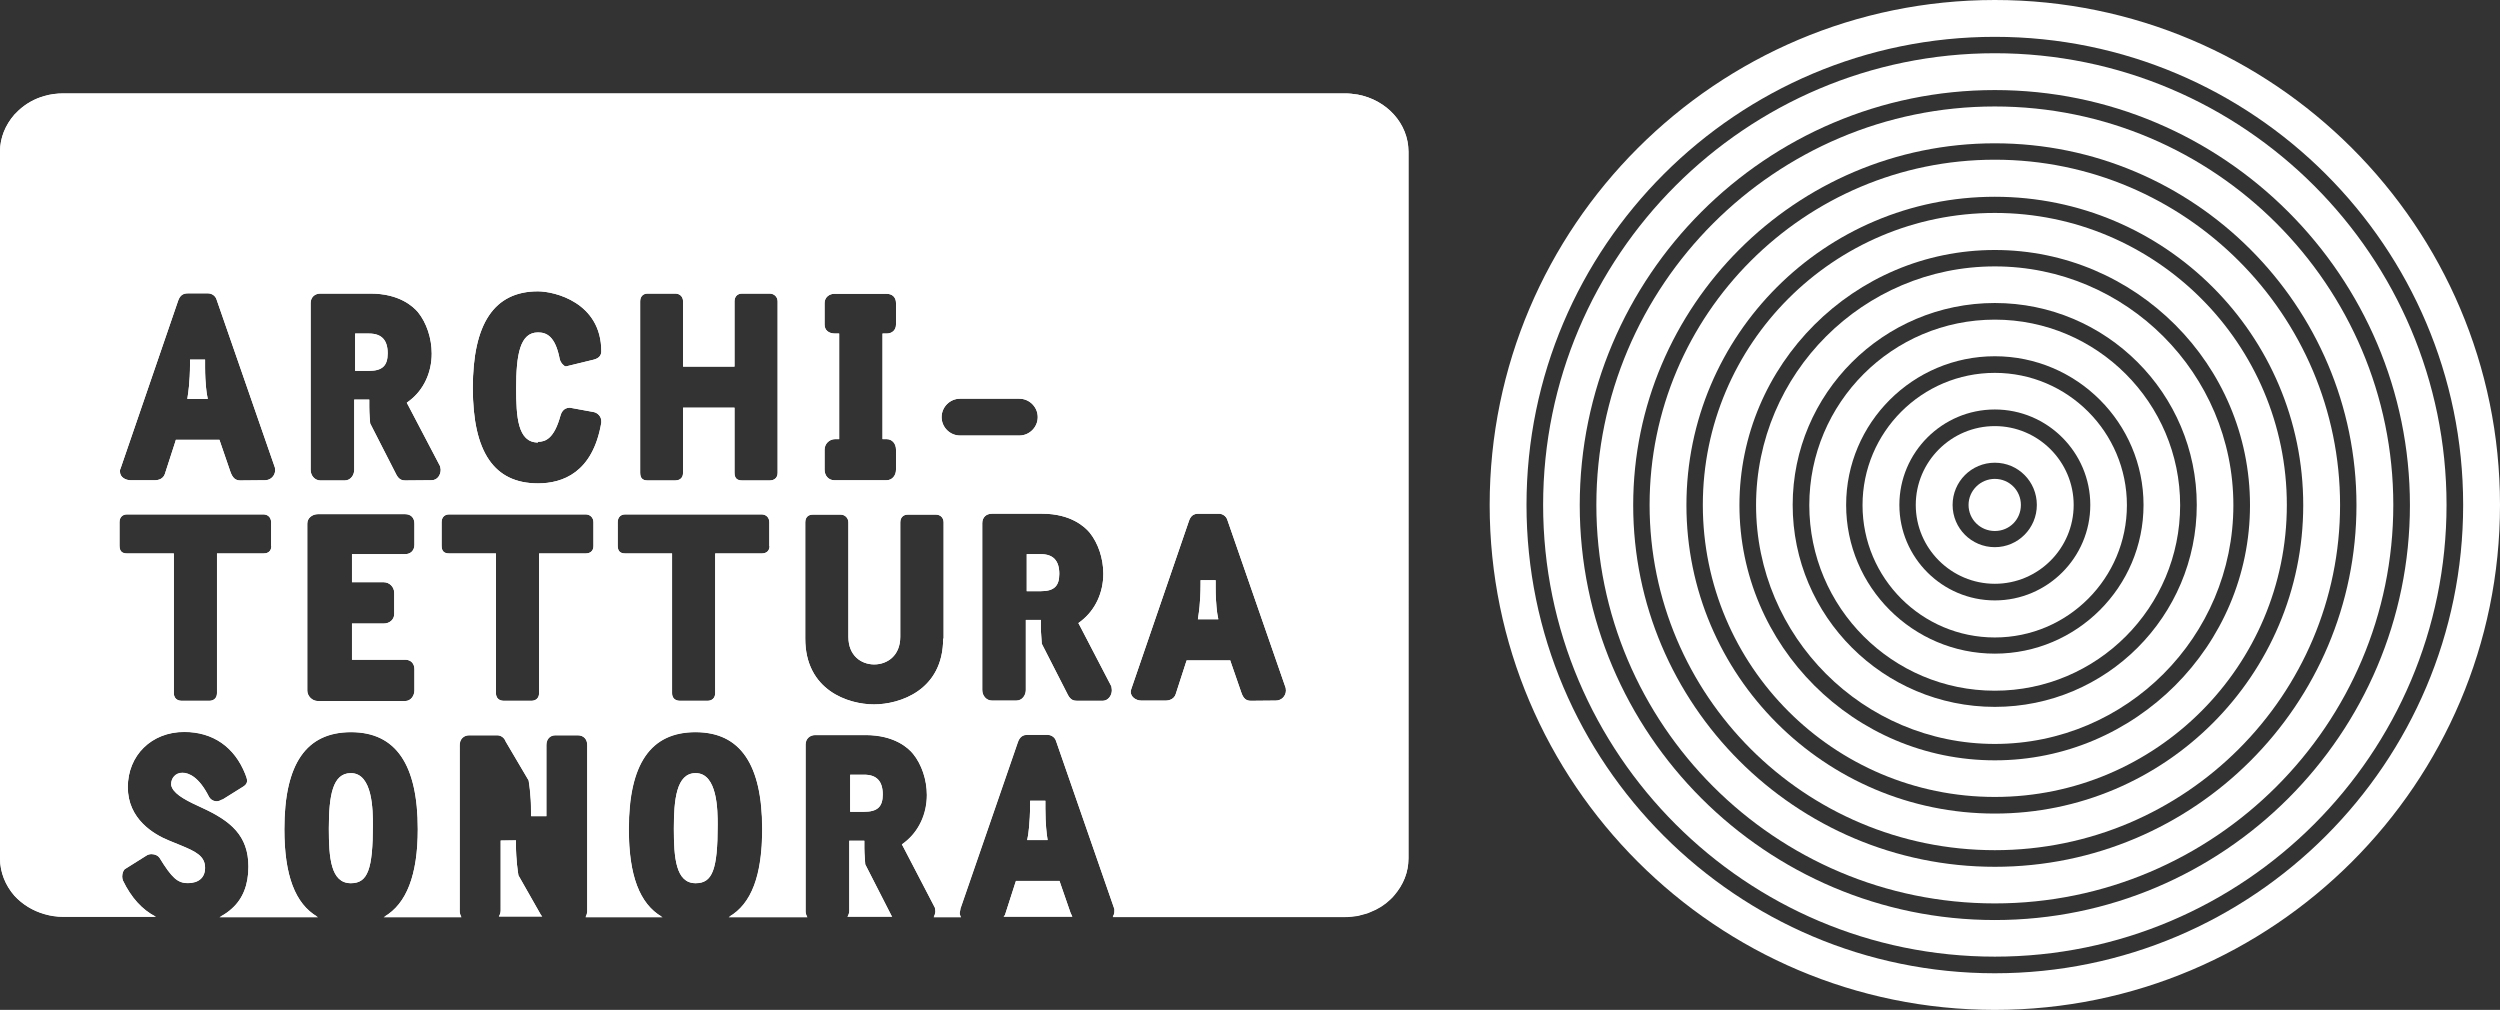
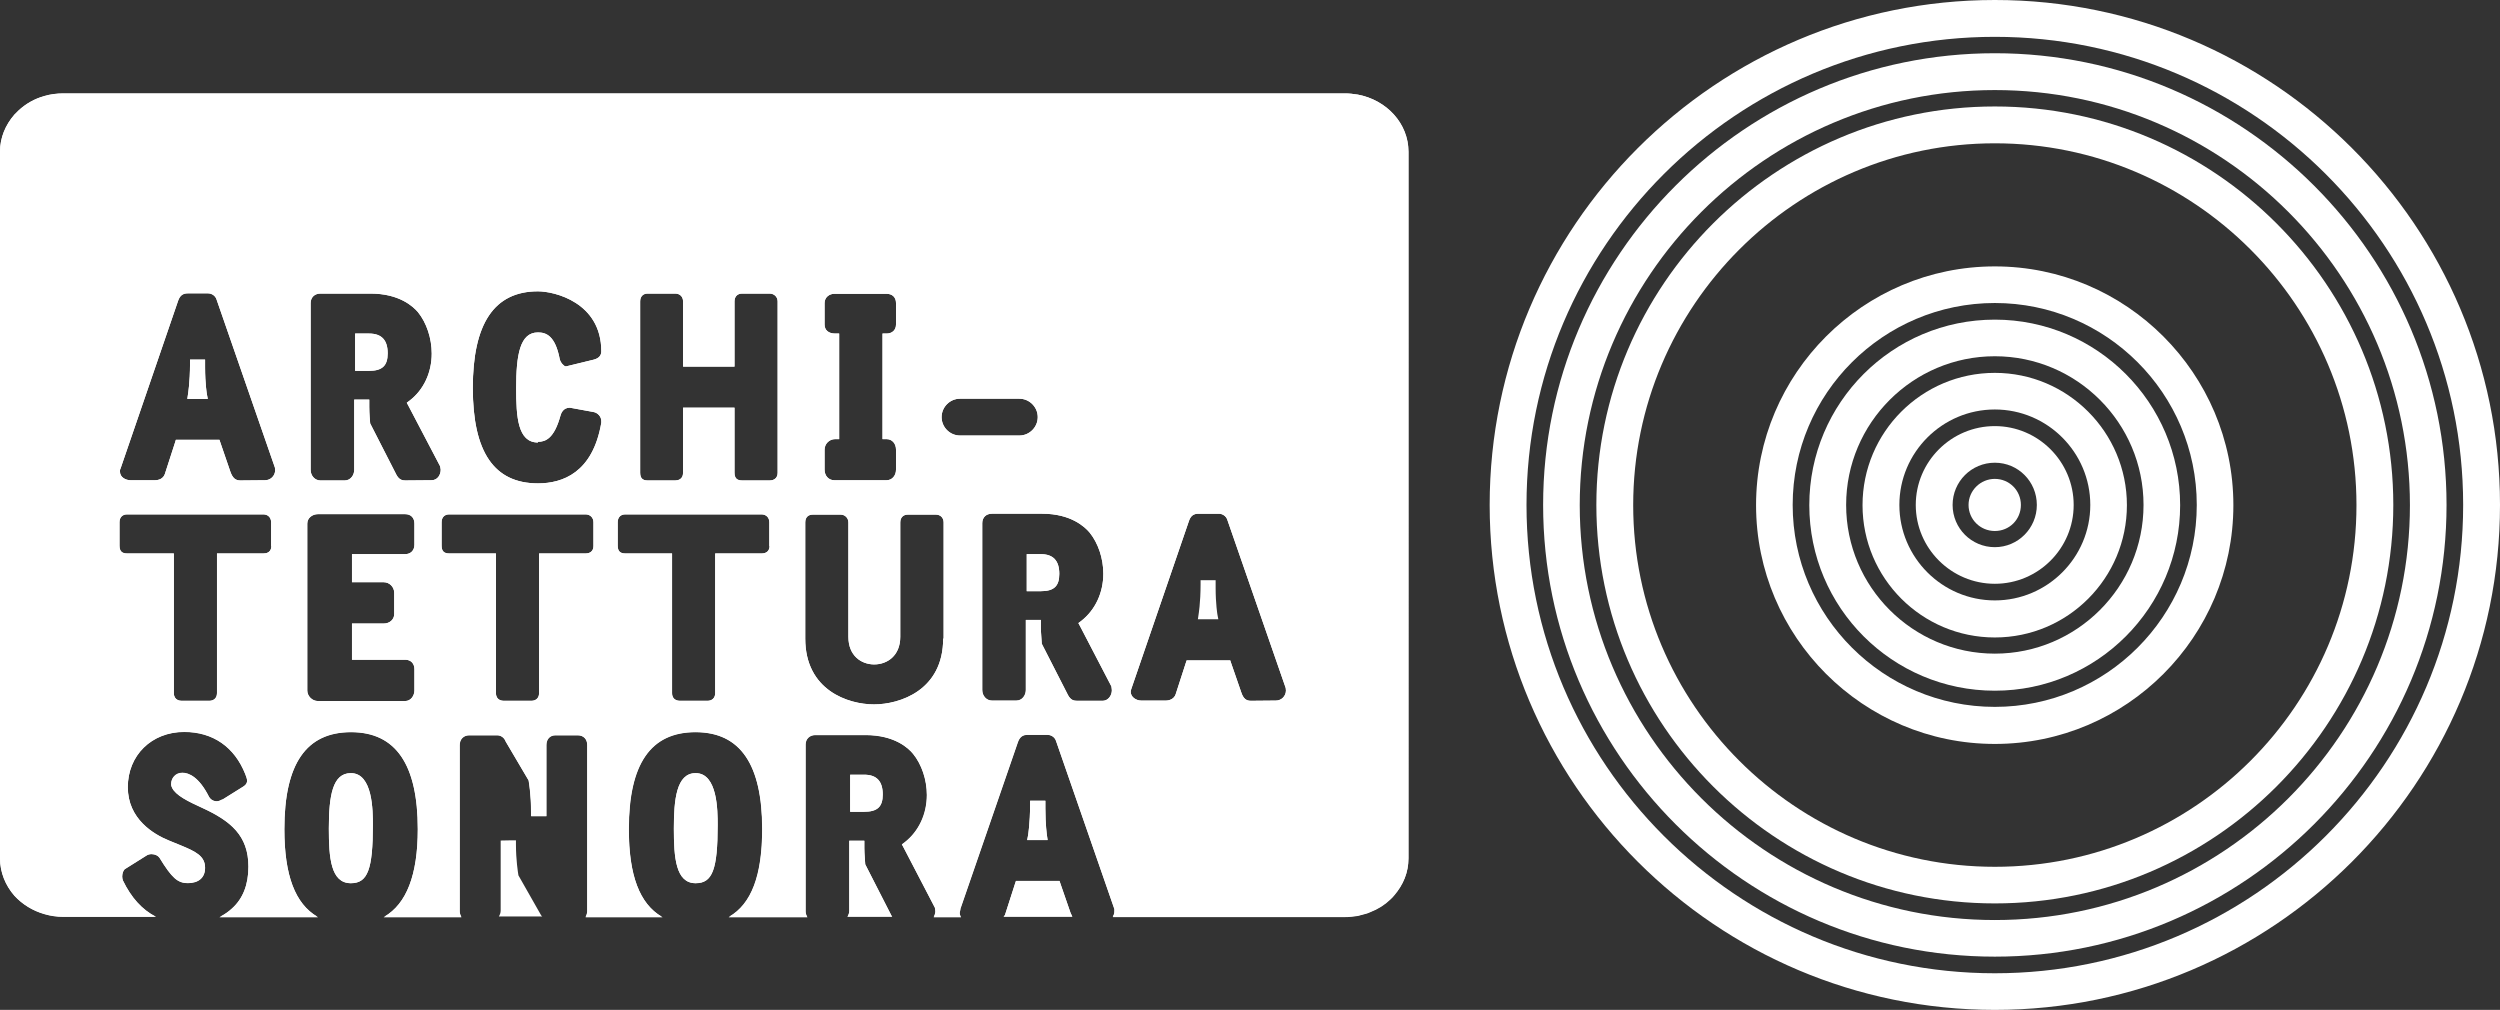
<svg xmlns="http://www.w3.org/2000/svg" id="Layer_2" data-name="Layer 2" viewBox="0 0 111.3 44.96">
  <rect x="0" y="0" width="111.3" height="44.96" fill="#333333" stroke="none" />
  <defs>
    <style>      .cls-1 {        fill: #fff;      }    </style>
  </defs>
  <g id="Layer_2-2" data-name="Layer 2">
    <g id="_Livello_" data-name=" Livello ">
      <g>
        <path class="cls-1" d="M88.81,0c-12.4,0-22.49,10.09-22.49,22.48s10.09,22.48,22.49,22.48,22.49-10.08,22.49-22.48S101.21,0,88.81,0ZM88.81,43.33c-11.49,0-20.85-9.35-20.85-20.85S77.32,1.64,88.81,1.64s20.85,9.35,20.85,20.84-9.35,20.85-20.85,20.85Z" />
        <path class="cls-1" d="M88.81,2.37c-11.09,0-20.11,9.02-20.11,20.11s9.02,20.11,20.11,20.11,20.11-9.02,20.11-20.11S99.9,2.37,88.81,2.37ZM88.81,40.96c-10.19,0-18.48-8.29-18.48-18.47s8.29-18.48,18.48-18.48,18.48,8.29,18.48,18.48-8.29,18.47-18.48,18.47Z" />
        <path class="cls-1" d="M88.81,4.74c-9.78,0-17.74,7.96-17.74,17.74s7.96,17.74,17.74,17.74,17.74-7.96,17.74-17.74-7.96-17.74-17.74-17.74ZM88.81,38.59c-8.88,0-16.1-7.23-16.1-16.1s7.23-16.11,16.1-16.11,16.1,7.22,16.1,16.11-7.22,16.1-16.1,16.1Z" />
-         <path class="cls-1" d="M88.81,7.11c-8.48,0-15.37,6.89-15.37,15.37s6.89,15.37,15.37,15.37,15.37-6.9,15.37-15.37-6.89-15.37-15.37-15.37ZM88.81,36.22c-7.57,0-13.73-6.16-13.73-13.73s6.16-13.73,13.73-13.73,13.73,6.16,13.73,13.73-6.16,13.73-13.73,13.73Z" />
-         <path class="cls-1" d="M88.81,9.48c-7.17,0-13,5.83-13,13s5.83,13,13,13,13-5.83,13-13-5.83-13-13-13ZM88.81,33.85c-6.27,0-11.37-5.1-11.37-11.36s5.1-11.36,11.37-11.36,11.36,5.1,11.36,11.36-5.1,11.36-11.36,11.36Z" />
        <path class="cls-1" d="M88.81,11.86c-5.86,0-10.63,4.77-10.63,10.63s4.77,10.63,10.63,10.63,10.62-4.77,10.62-10.63-4.77-10.63-10.62-10.63ZM88.81,31.47c-4.96,0-9-4.03-9-8.99s4.04-8.99,9-8.99,8.99,4.03,8.99,8.99-4.03,8.99-8.99,8.99Z" />
        <path class="cls-1" d="M88.81,14.23c-4.56,0-8.26,3.7-8.26,8.26s3.7,8.26,8.26,8.26,8.25-3.71,8.25-8.26-3.7-8.26-8.25-8.26ZM88.81,29.1c-3.65,0-6.62-2.97-6.62-6.62s2.97-6.62,6.62-6.62,6.62,2.97,6.62,6.62-2.97,6.62-6.62,6.62Z" />
        <path class="cls-1" d="M88.81,16.6c-3.25,0-5.89,2.64-5.89,5.89s2.64,5.89,5.89,5.89,5.88-2.64,5.88-5.89-2.64-5.89-5.88-5.89ZM88.81,26.73c-2.34,0-4.25-1.91-4.25-4.25s1.91-4.25,4.25-4.25,4.25,1.91,4.25,4.25-1.91,4.25-4.25,4.25Z" />
        <path class="cls-1" d="M88.81,18.97c-1.94,0-3.52,1.58-3.52,3.51s1.58,3.51,3.52,3.51,3.51-1.58,3.51-3.51-1.58-3.51-3.51-3.51ZM88.81,24.36c-1.04,0-1.88-.84-1.88-1.88s.84-1.88,1.88-1.88,1.87.84,1.87,1.88-.84,1.88-1.87,1.88Z" />
        <path class="cls-1" d="M88.81,21.32c-.64,0-1.17.52-1.17,1.16s.52,1.16,1.17,1.16,1.16-.51,1.16-1.16-.52-1.16-1.16-1.16h0Z" />
        <g>
          <path class="cls-1" d="M39.3,35.37c0,.55-.24.77-.83.77h-.62v-1.65h.62c.56,0,.83.29.83.88Z" />
          <path class="cls-1" d="M46.64,37.4h-.91l.04-.21s.09-.53.09-1.36v-.18h.68v.33c0,.75.07,1.21.07,1.21l.03.21Z" />
          <path class="cls-1" d="M47.74,40.81h-3.06s.06-.07.06-.07l.45-1.4.04-.12h1.94l.04.12.45,1.3c.03.07.08.17.08.17Z" />
          <path class="cls-1" d="M9.25,17.76h-.91l.03-.21s.09-.53.09-1.36v-.18h.67v.34c0,.74.08,1.2.08,1.2l.04.21Z" />
          <path class="cls-1" d="M39.72,40.81h-1.99c.05-.08.08-.17.08-.26v-3.12h.67v.33c0,.27.04.61.04.72l1.17,2.29s.03.04.03.04Z" />
          <path class="cls-1" d="M17.26,15.73c0,.55-.24.78-.83.78h-.62v-1.66h.62c.56,0,.83.29.83.88Z" />
          <path class="cls-1" d="M16.6,36.73c0,1.98-.23,2.59-.98,2.59-.9,0-.98-1.15-.98-2.43,0-1.48.17-2.47.98-2.47.98,0,.98,1.68.98,2.31Z" />
-           <path class="cls-1" d="M24.14,40.8h-1.93c.05-.08.08-.17.08-.26v-3.12h.5s.18-.01.18-.01v.18c0,.7.09,1.25.11,1.38l1,1.76s.06.07.06.07Z" />
          <path class="cls-1" d="M31.95,36.73c0,1.98-.23,2.59-.98,2.59-.89,0-.97-1.15-.97-2.43s.11-2.47.97-2.47c.98,0,.98,1.68.98,2.31Z" />
          <path class="cls-1" d="M47.16,25.55c0,.55-.24.77-.83.77h-.62v-1.65h.62c.56,0,.83.29.83.88Z" />
          <path class="cls-1" d="M60.43,4.21c-.18-.03-.36-.05-.54-.05h-.03.03s-57.07,0-57.07,0c-.29,0-.57.04-.84.12-.44.12-.84.35-1.16.65l-.18.18c-.4.46-.64,1.03-.64,1.65v31.45c0,.63.24,1.21.64,1.67.35.38.81.67,1.34.82.27.08.55.12.84.12h4.12c-.61-.31-1.1-.85-1.47-1.62-.02-.05-.03-.12-.03-.18,0-.14.06-.29.13-.33l.94-.59c.07-.05.15-.07.24-.07.15,0,.29.07.35.16.55.9.81,1.13,1.26,1.13.49,0,.77-.25.77-.68,0-.53-.43-.73-1.11-1.01l-.49-.2c-.69-.28-1.84-.96-1.84-2.38s1.06-2.46,2.51-2.46c1.28,0,2.24.67,2.72,1.88.05.13.08.21.08.3,0,.07-.02.17-.21.28l-.88.55h-.02c-.08.04-.15.08-.24.08-.15,0-.28-.08-.35-.21-.44-.87-.89-1.06-1.18-1.06-.32,0-.5.25-.5.5v.04c.06.34.51.62,1.19.93l.17.08c1.29.59,2.08,1.24,2.08,2.63,0,.79-.24,1.42-.73,1.86-.16.15-.34.27-.53.37-.01.01-.02.01-.03.02h4.39s-.02-.01-.03-.02c-.99-.58-1.47-1.84-1.47-3.9,0-2.91.97-4.32,2.97-4.32s2.97,1.45,2.97,4.32c0,2.04-.5,3.32-1.49,3.9-.01.01-.02.01-.03.02h3.46s0-.01,0-.02c-.04-.07-.07-.16-.07-.24v-7.41c0-.25.17-.43.42-.43h1.25c.17,0,.32.11.38.28l1.02,1.73c.02.12.11.65.11,1.41v.18h.68v-3.17c0-.26.16-.43.4-.43h1c.25,0,.42.17.42.43v7.41c0,.08-.03.17-.07.24,0,.01-.01.01-.01.02h3.43s-.02-.01-.03-.02c-.99-.58-1.47-1.84-1.47-3.9,0-2.91.97-4.32,2.97-4.32s2.97,1.45,2.97,4.32c0,2.06-.48,3.33-1.47,3.9-.01.01-.02.01-.03.02h3.51s-.01-.01-.01-.02c-.04-.07-.07-.15-.07-.24v-7.43c0-.24.17-.42.43-.42h2.24c1.29,0,1.91.58,2.12.84.38.47.61,1.15.61,1.83,0,.85-.36,1.62-.99,2.11l-.12.09.07.13,1.4,2.69s.02.12.02.16c0,.08-.03.17-.07.24,0,.01-.01.01-.01.02h1.22s-.01-.01-.01-.02c-.03-.05-.05-.1-.05-.17,0-.03.01-.08.03-.14v-.04l2.56-7.42c.08-.23.21-.33.42-.33h.9c.17,0,.33.11.38.27l2.6,7.49v.11c0,.09-.03.16-.07.23,0,0,0,.01,0,.01h10.33c.2,0,.38-.02.57-.05.1-.03.2-.05.3-.08.09-.02.18-.05.26-.09.34-.13.64-.32.89-.56.07-.06.13-.13.18-.19.38-.45.62-1.01.62-1.63V6.76c0-1.25-.96-2.3-2.25-2.55ZM57.25,30.74c0,.25-.2.45-.45.45h-.02s-1.09.01-1.09.01c-.22,0-.34-.11-.43-.38l-.45-1.3-.04-.12h-1.94l-.04.12-.45,1.39c-.07.21-.28.28-.44.28h-1.09c-.22,0-.47-.15-.47-.39,0-.05.02-.12.04-.17l2.55-7.43c.08-.24.21-.33.43-.33h.9c.17,0,.33.11.38.27l2.6,7.49s.01.07.01.11ZM39.47,19.55c.25,0,.42.2.42.47v.89c0,.27-.18.47-.42.47h-2.33c-.25,0-.43-.2-.43-.47v-.89c0-.26.21-.47.47-.47h.18v-4.7h-.18c-.29,0-.47-.15-.47-.4v-.96c0-.26.22-.41.43-.41h2.33c.26,0,.42.16.42.41v.96c0,.24-.17.4-.42.4h-.18v4.7h.18ZM30.41,18.15v2.9c0,.3-.24.34-.35.34h-1.23c-.23,0-.33-.11-.33-.35v-7.62c0-.22.13-.35.33-.35h1.23c.21,0,.35.14.35.35v2.9h2.29v-2.9c0-.22.13-.35.34-.35h1.22c.21,0,.36.15.36.35v7.63c0,.21-.13.34-.36.34h-1.22c-.24,0-.34-.11-.34-.35v-2.89h-2.29ZM23.95,19.7v-.03c.33,0,.72-.14,1-1.16.03-.11.12-.36.42-.36l1.04.19c.2.03.36.21.36.4v.08c-.38,2.24-1.74,2.7-2.82,2.7-1.95,0-2.9-1.39-2.9-4.25s.95-4.3,2.9-4.3c.73,0,2.82.49,2.82,2.67,0,.19-.11.31-.33.37l-1.23.3h-.03c-.06,0-.22-.15-.26-.32-.2-1.05-.61-1.19-.97-1.19-.8,0-.97.99-.97,2.48,0,1.28.07,2.42.97,2.42ZM12.25,20.93c0,.25-.2.45-.45.45h-.01s-1.09.01-1.09.01c-.22,0-.34-.11-.44-.38l-.45-1.31-.04-.12h-1.94l-.04.13-.45,1.39c-.07.21-.27.28-.44.28h-1.09c-.2,0-.47-.12-.47-.39,0-.03,0-.09.03-.14l2.56-7.46c.08-.23.21-.33.43-.33h.9c.17,0,.33.11.38.27l2.6,7.49s.01.07.01.11ZM9.66,24.64v6.22c0,.25-.18.34-.34.34h-1.24c-.06,0-.34-.02-.34-.34v-6.22h-2.08c-.23,0-.34-.1-.34-.35v-1.04c0-.22.13-.35.34-.35h6.06c.21,0,.35.14.35.35v1.06h.01c0,.3-.24.33-.35.33h-2.07ZM18.45,24.25c0,.25-.16.42-.41.42h-2.37v1.25h1.41c.26,0,.47.21.47.47v.95c0,.24-.2.42-.47.42h-1.41v1.61h2.37c.25,0,.41.17.41.42v.95c0,.23-.16.47-.41.47h-3.89c-.25,0-.47-.22-.47-.47v-7.43c0-.26.24-.42.47-.42h3.89c.25,0,.41.16.41.42v.94ZM18.04,21.39c-.13,0-.27-.03-.39-.25l-1.17-2.29c-.01-.11-.04-.45-.04-.73v-.33h-.67v3.13c0,.23-.16.47-.42.47h-1.09c-.24,0-.43-.21-.43-.47v-7.43c0-.25.18-.42.43-.42h2.24c1.28,0,1.9.58,2.11.83.38.47.61,1.16.61,1.84,0,.85-.36,1.62-.99,2.1l-.12.09.07.13,1.41,2.69s.03.12.03.16c0,.23-.14.47-.41.47h-.02s-1.15.01-1.15.01ZM26.07,24.64h-2.07v6.22c0,.25-.18.34-.34.34h-1.24c-.06,0-.34-.02-.34-.34v-6.22h-2.08c-.23,0-.34-.1-.34-.35v-1.04c0-.22.13-.35.34-.35h6.07c.2,0,.35.14.35.35v1.06c0,.21-.13.33-.35.33ZM33.91,24.64h-2.07v6.22c0,.25-.18.34-.34.34h-1.24c-.06,0-.34-.02-.34-.34v-6.22h-2.08c-.23,0-.34-.1-.34-.35v-1.04c0-.22.13-.35.34-.35h6.06c.21,0,.35.14.35.35v1.06h.01c0,.21-.13.33-.35.33ZM38.91,31.36c-1.14,0-3.06-.62-3.06-2.93v-5.17c0-.22.12-.35.34-.35h1.23c.2,0,.35.15.35.35v5.09c0,.85.58,1.23,1.15,1.23s1.16-.38,1.16-1.23v-5.09c0-.22.13-.35.34-.35h1.24c.21,0,.35.14.35.35v5.17h-.02c0,2.31-1.94,2.93-3.08,2.93ZM42.74,19.39c-.45,0-.82-.37-.82-.82s.37-.82.82-.82h2.64c.45,0,.82.37.82.82s-.37.82-.82.82h-2.64ZM49.1,31.2h-1.15c-.14,0-.28-.03-.4-.25l-1.17-2.29c0-.11-.04-.45-.04-.73v-.33h-.67v3.12c0,.23-.16.47-.42.47h-1.09c-.24,0-.43-.21-.43-.47v-7.43c0-.25.17-.42.43-.42h2.24c1.28,0,1.9.59,2.11.84.38.47.61,1.15.61,1.83,0,.85-.36,1.62-.99,2.11l-.12.09.07.13,1.4,2.69s.02.13.02.17c0,.22-.15.46-.4.47Z" />
-           <path class="cls-1" d="M54.24,27.57h-.91l.03-.21s.09-.52.09-1.35v-.18h.67v.33c0,.74.08,1.2.08,1.2l.04.21Z" />
        </g>
        <path class="cls-1" d="M9.21,17.55l.04.21h-.91l.03-.21s.09-.53.09-1.36v-.18h.67v.34c0,.74.08,1.2.08,1.2Z" />
        <path class="cls-1" d="M15.62,34.42c-.81,0-.98.99-.98,2.47,0,1.28.08,2.43.98,2.43.75,0,.98-.61.98-2.59,0-.63,0-2.31-.98-2.31ZM16.43,14.85h-.62v1.66h.62c.59,0,.83-.23.83-.78,0-.59-.27-.88-.83-.88ZM16.43,14.85h-.62v1.66h.62c.59,0,.83-.23.83-.78,0-.59-.27-.88-.83-.88ZM16.43,14.85h-.62v1.66h.62c.59,0,.83-.23.83-.78,0-.59-.27-.88-.83-.88ZM16.43,14.85h-.62v1.66h.62c.59,0,.83-.23.83-.78,0-.59-.27-.88-.83-.88ZM16.43,14.85h-.62v1.66h.62c.59,0,.83-.23.83-.78,0-.59-.27-.88-.83-.88ZM30.97,34.42c-.86,0-.97,1.19-.97,2.47s.08,2.43.97,2.43c.75,0,.98-.61.98-2.59,0-.63,0-2.31-.98-2.31ZM16.43,14.85h-.62v1.66h.62c.59,0,.83-.23.83-.78,0-.59-.27-.88-.83-.88ZM16.43,14.85h-.62v1.66h.62c.59,0,.83-.23.83-.78,0-.59-.27-.88-.83-.88ZM16.43,14.85h-.62v1.66h.62c.59,0,.83-.23.83-.78,0-.59-.27-.88-.83-.88ZM16.43,14.85h-.62v1.66h.62c.59,0,.83-.23.83-.78,0-.59-.27-.88-.83-.88ZM16.43,14.85h-.62v1.66h.62c.59,0,.83-.23.83-.78,0-.59-.27-.88-.83-.88ZM16.43,14.85h-.62v1.66h.62c.59,0,.83-.23.83-.78,0-.59-.27-.88-.83-.88ZM46.61,37.19s-.07-.46-.07-1.21v-.33h-.68v.18c0,.83-.09,1.35-.09,1.36l-.04.21h.91l-.03-.21ZM47.66,40.64l-.45-1.3-.04-.12h-1.94l-.04.12-.45,1.4s-.04.04-.06.07h3.06s-.05-.1-.08-.17ZM16.43,14.85h-.62v1.66h.62c.59,0,.83-.23.83-.78,0-.59-.27-.88-.83-.88ZM16.43,14.85h-.62v1.66h.62c.59,0,.83-.23.83-.78,0-.59-.27-.88-.83-.88ZM46.33,24.67h-.62v1.65h.62c.59,0,.83-.22.83-.77,0-.59-.27-.88-.83-.88ZM46.33,24.67h-.62v1.65h.62c.59,0,.83-.22.83-.77,0-.59-.27-.88-.83-.88ZM16.43,14.85h-.62v1.66h.62c.59,0,.83-.23.83-.78,0-.59-.27-.88-.83-.88ZM60.43,4.21c-.18-.03-.36-.05-.54-.05H2.82c-.29,0-.57.03-.84.11-.44.12-.84.35-1.16.65l-.18.18c-.4.46-.64,1.03-.64,1.65v31.45c0,.63.24,1.21.64,1.67.35.38.81.67,1.34.82.27.08.55.12.84.12h4.12c-.61-.31-1.1-.85-1.47-1.62-.02-.05-.03-.12-.03-.18,0-.14.06-.29.13-.33l.94-.59c.07-.05.15-.07.24-.07.15,0,.29.07.35.16.55.9.81,1.13,1.26,1.13.49,0,.77-.25.77-.68,0-.53-.43-.73-1.11-1.01l-.49-.2c-.69-.28-1.84-.96-1.84-2.38s1.06-2.46,2.51-2.46c1.28,0,2.24.67,2.72,1.88.05.13.08.21.08.3,0,.07-.02.17-.21.28l-.88.55h-.02c-.08.04-.15.08-.24.08-.15,0-.28-.08-.35-.21-.44-.87-.89-1.06-1.18-1.06-.32,0-.5.25-.5.5v.04c.06.34.51.62,1.19.93l.17.08c1.29.59,2.08,1.24,2.08,2.63,0,.79-.24,1.42-.73,1.86-.16.15-.34.27-.53.37h4.33c-.99-.58-1.47-1.84-1.47-3.9,0-2.91.97-4.32,2.97-4.32s2.97,1.45,2.97,4.32c0,2.04-.5,3.32-1.49,3.9h3.42c-.04-.07-.07-.16-.07-.24v-7.41c0-.25.17-.43.42-.43h1.25c.17,0,.32.11.38.28l1.02,1.73c.02.12.11.65.11,1.41v.18h.68v-3.17c0-.26.16-.43.4-.43h1c.25,0,.42.17.42.43v7.41c0,.08-.03.17-.07.24h3.39c-.99-.58-1.47-1.84-1.47-3.9,0-2.91.97-4.32,2.97-4.32s2.97,1.45,2.97,4.32c0,2.06-.48,3.33-1.47,3.9h3.47c-.04-.07-.07-.15-.07-.24v-7.43c0-.24.17-.42.43-.42h2.24c1.29,0,1.91.58,2.12.84.38.47.61,1.15.61,1.83,0,.85-.36,1.62-.99,2.11l-.12.09.07.13,1.4,2.69s.02.12.02.16c0,.08-.03.17-.07.24h1.2s-.05-.1-.05-.17c0-.03.01-.08.03-.14v-.04l2.56-7.42c.08-.23.21-.33.42-.33h.9c.17,0,.33.11.38.27l2.6,7.49v.11c0,.09-.03.16-.07.23h10.35c.18,0,.37-.02.54-.04.1-.03.2-.05.3-.08.09-.02.18-.05.26-.09.34-.13.64-.32.89-.56.07-.06.13-.13.18-.19.42-.45.65-1.02.65-1.65V6.76c0-1.27-.98-2.32-2.28-2.55ZM11.73,24.64h-2.07v6.22c0,.25-.18.34-.34.34h-1.24c-.06,0-.34-.02-.34-.34v-6.22h-2.08c-.23,0-.34-.1-.34-.35v-1.04c0-.22.13-.35.34-.35h6.06c.21,0,.35.14.35.35v1.06h.01c0,.3-.24.33-.35.33ZM11.8,21.38h-.01s-1.09.01-1.09.01c-.22,0-.34-.11-.44-.38l-.45-1.31-.04-.12h-1.94l-.04.13-.45,1.39c-.07.21-.27.28-.44.28h-1.09c-.2,0-.47-.12-.47-.39,0-.03,0-.09.03-.14l2.56-7.46c.08-.23.21-.33.43-.33h.9c.17,0,.33.11.38.27l2.6,7.49s.01.07.01.11c0,.25-.2.45-.45.45ZM36.71,20.02c0-.26.21-.47.47-.47h.18v-4.7h-.18c-.29,0-.47-.15-.47-.4v-.96c0-.26.22-.41.43-.41h2.33c.26,0,.42.16.42.41v.96c0,.24-.17.4-.42.4h-.18v4.7h.18c.25,0,.42.2.42.47v.89c0,.27-.18.47-.42.47h-2.33c-.25,0-.43-.2-.43-.47v-.89ZM18.45,24.25c0,.25-.16.42-.41.42h-2.37v1.25h1.41c.26,0,.47.21.47.47v.95c0,.24-.2.42-.47.42h-1.41v1.61h2.37c.25,0,.41.17.41.42v.95c0,.23-.16.47-.41.47h-3.89c-.25,0-.47-.22-.47-.47v-7.43c0-.26.24-.42.47-.42h3.89c.25,0,.41.16.41.42v.94ZM19.21,21.38h-.02s-1.15.01-1.15.01c-.13,0-.27-.03-.39-.25l-1.17-2.29c-.01-.11-.04-.45-.04-.73v-.33h-.67v3.13c0,.23-.16.47-.42.47h-1.09c-.24,0-.43-.21-.43-.47v-7.43c0-.25.18-.42.43-.42h2.24c1.28,0,1.9.58,2.11.83.38.47.61,1.16.61,1.84,0,.85-.36,1.62-.99,2.1l-.12.09.07.13,1.41,2.69s.03.12.03.16c0,.23-.14.47-.41.47ZM26.42,24.31c0,.21-.13.33-.35.33h-2.07v6.22c0,.25-.18.34-.34.34h-1.24c-.06,0-.34-.02-.34-.34v-6.22h-2.08c-.23,0-.34-.1-.34-.35v-1.04c0-.22.13-.35.34-.35h6.07c.2,0,.35.14.35.35v1.06ZM23.95,19.7v-.03c.33,0,.72-.14,1-1.16.03-.11.12-.36.42-.36l1.04.19c.2.03.36.21.36.4v.08c-.38,2.24-1.74,2.7-2.82,2.7-1.95,0-2.9-1.39-2.9-4.25s.95-4.3,2.9-4.3c.73,0,2.82.49,2.82,2.67,0,.19-.11.31-.33.37l-1.23.3h-.03c-.06,0-.22-.15-.26-.32-.2-1.05-.61-1.19-.97-1.19-.8,0-.97.99-.97,2.48,0,1.28.07,2.42.97,2.42ZM33.91,24.64h-2.07v6.22c0,.25-.18.34-.34.34h-1.24c-.06,0-.34-.02-.34-.34v-6.22h-2.08c-.23,0-.34-.1-.34-.35v-1.04c0-.22.13-.35.34-.35h6.06c.21,0,.35.14.35.35v1.06h.01c0,.21-.13.33-.35.33ZM34.62,21.05c0,.21-.13.34-.36.34h-1.22c-.24,0-.34-.11-.34-.35v-2.89h-2.29v2.9c0,.3-.24.34-.35.34h-1.23c-.23,0-.33-.11-.33-.35v-7.62c0-.22.13-.35.33-.35h1.23c.21,0,.35.14.35.35v2.9h2.29v-2.9c0-.22.13-.35.34-.35h1.22c.21,0,.36.15.36.35v7.63ZM42.01,28.43h-.02c0,2.31-1.94,2.93-3.08,2.93s-3.06-.62-3.06-2.93v-5.17c0-.22.12-.35.34-.35h1.23c.2,0,.35.15.35.35v5.09c0,.85.58,1.23,1.15,1.23s1.16-.38,1.16-1.23v-5.09c0-.22.13-.35.34-.35h1.24c.21,0,.35.14.35.35v5.17ZM42.74,19.39c-.45,0-.82-.37-.82-.82s.37-.82.82-.82h2.64c.45,0,.82.37.82.82s-.37.82-.82.82h-2.64ZM49.1,31.2h-1.15c-.14,0-.28-.03-.4-.25l-1.17-2.29c0-.11-.04-.45-.04-.73v-.33h-.67v3.12c0,.23-.16.47-.42.47h-1.09c-.24,0-.43-.21-.43-.47v-7.43c0-.25.17-.42.43-.42h2.24c1.28,0,1.9.59,2.11.84.38.47.61,1.15.61,1.83,0,.85-.36,1.62-.99,2.11l-.12.09.07.13,1.4,2.69s.02.13.02.17c0,.22-.15.46-.4.47ZM56.8,31.19h-.02s-1.09.01-1.09.01c-.22,0-.34-.11-.43-.38l-.45-1.3-.04-.12h-1.94l-.04.12-.45,1.39c-.07.21-.28.28-.44.28h-1.09c-.22,0-.47-.15-.47-.39,0-.05.02-.12.04-.17l2.55-7.43c.08-.24.21-.33.43-.33h.9c.17,0,.33.11.38.27l2.6,7.49s.01.07.01.11c0,.25-.2.45-.45.45ZM54.12,26.16v-.33h-.67v.18c0,.83-.09,1.35-.09,1.35l-.03.21h.91l-.04-.21s-.08-.46-.08-1.2ZM46.33,24.67h-.62v1.65h.62c.59,0,.83-.22.83-.77,0-.59-.27-.88-.83-.88ZM16.43,14.85h-.62v1.66h.62c.59,0,.83-.23.83-.78,0-.59-.27-.88-.83-.88ZM16.43,14.85h-.62v1.66h.62c.59,0,.83-.23.83-.78,0-.59-.27-.88-.83-.88ZM46.33,24.67h-.62v1.65h.62c.59,0,.83-.22.83-.77,0-.59-.27-.88-.83-.88ZM46.33,24.67h-.62v1.65h.62c.59,0,.83-.22.83-.77,0-.59-.27-.88-.83-.88ZM16.43,14.85h-.62v1.66h.62c.59,0,.83-.23.83-.78,0-.59-.27-.88-.83-.88ZM16.43,14.85h-.62v1.66h.62c.59,0,.83-.23.83-.78,0-.59-.27-.88-.83-.88ZM39.69,40.77l-1.17-2.29c0-.11-.04-.45-.04-.72v-.33h-.67v3.12c0,.09-.03.18-.08.26h1.99s-.02-.02-.03-.04ZM38.47,34.49h-.62v1.65h.62c.59,0,.83-.22.83-.77,0-.59-.27-.88-.83-.88ZM16.43,14.85h-.62v1.66h.62c.59,0,.83-.23.83-.78,0-.59-.27-.88-.83-.88ZM16.43,14.85h-.62v1.66h.62c.59,0,.83-.23.83-.78,0-.59-.27-.88-.83-.88ZM16.43,14.85h-.62v1.66h.62c.59,0,.83-.23.83-.78,0-.59-.27-.88-.83-.88ZM16.43,14.85h-.62v1.66h.62c.59,0,.83-.23.83-.78,0-.59-.27-.88-.83-.88ZM16.43,14.85h-.62v1.66h.62c.59,0,.83-.23.83-.78,0-.59-.27-.88-.83-.88ZM16.43,14.85h-.62v1.66h.62c.59,0,.83-.23.83-.78,0-.59-.27-.88-.83-.88ZM24.08,40.73l-1-1.76c-.02-.13-.11-.68-.11-1.38v-.18h-.18s-.5.01-.5.01v3.12c0,.09-.03.18-.08.26h1.93s-.05-.04-.06-.07ZM16.43,14.85h-.62v1.66h.62c.59,0,.83-.23.83-.78,0-.59-.27-.88-.83-.88ZM16.43,14.85h-.62v1.66h.62c.59,0,.83-.23.83-.78,0-.59-.27-.88-.83-.88ZM16.43,14.85h-.62v1.66h.62c.59,0,.83-.23.83-.78,0-.59-.27-.88-.83-.88Z" />
      </g>
    </g>
  </g>
</svg>